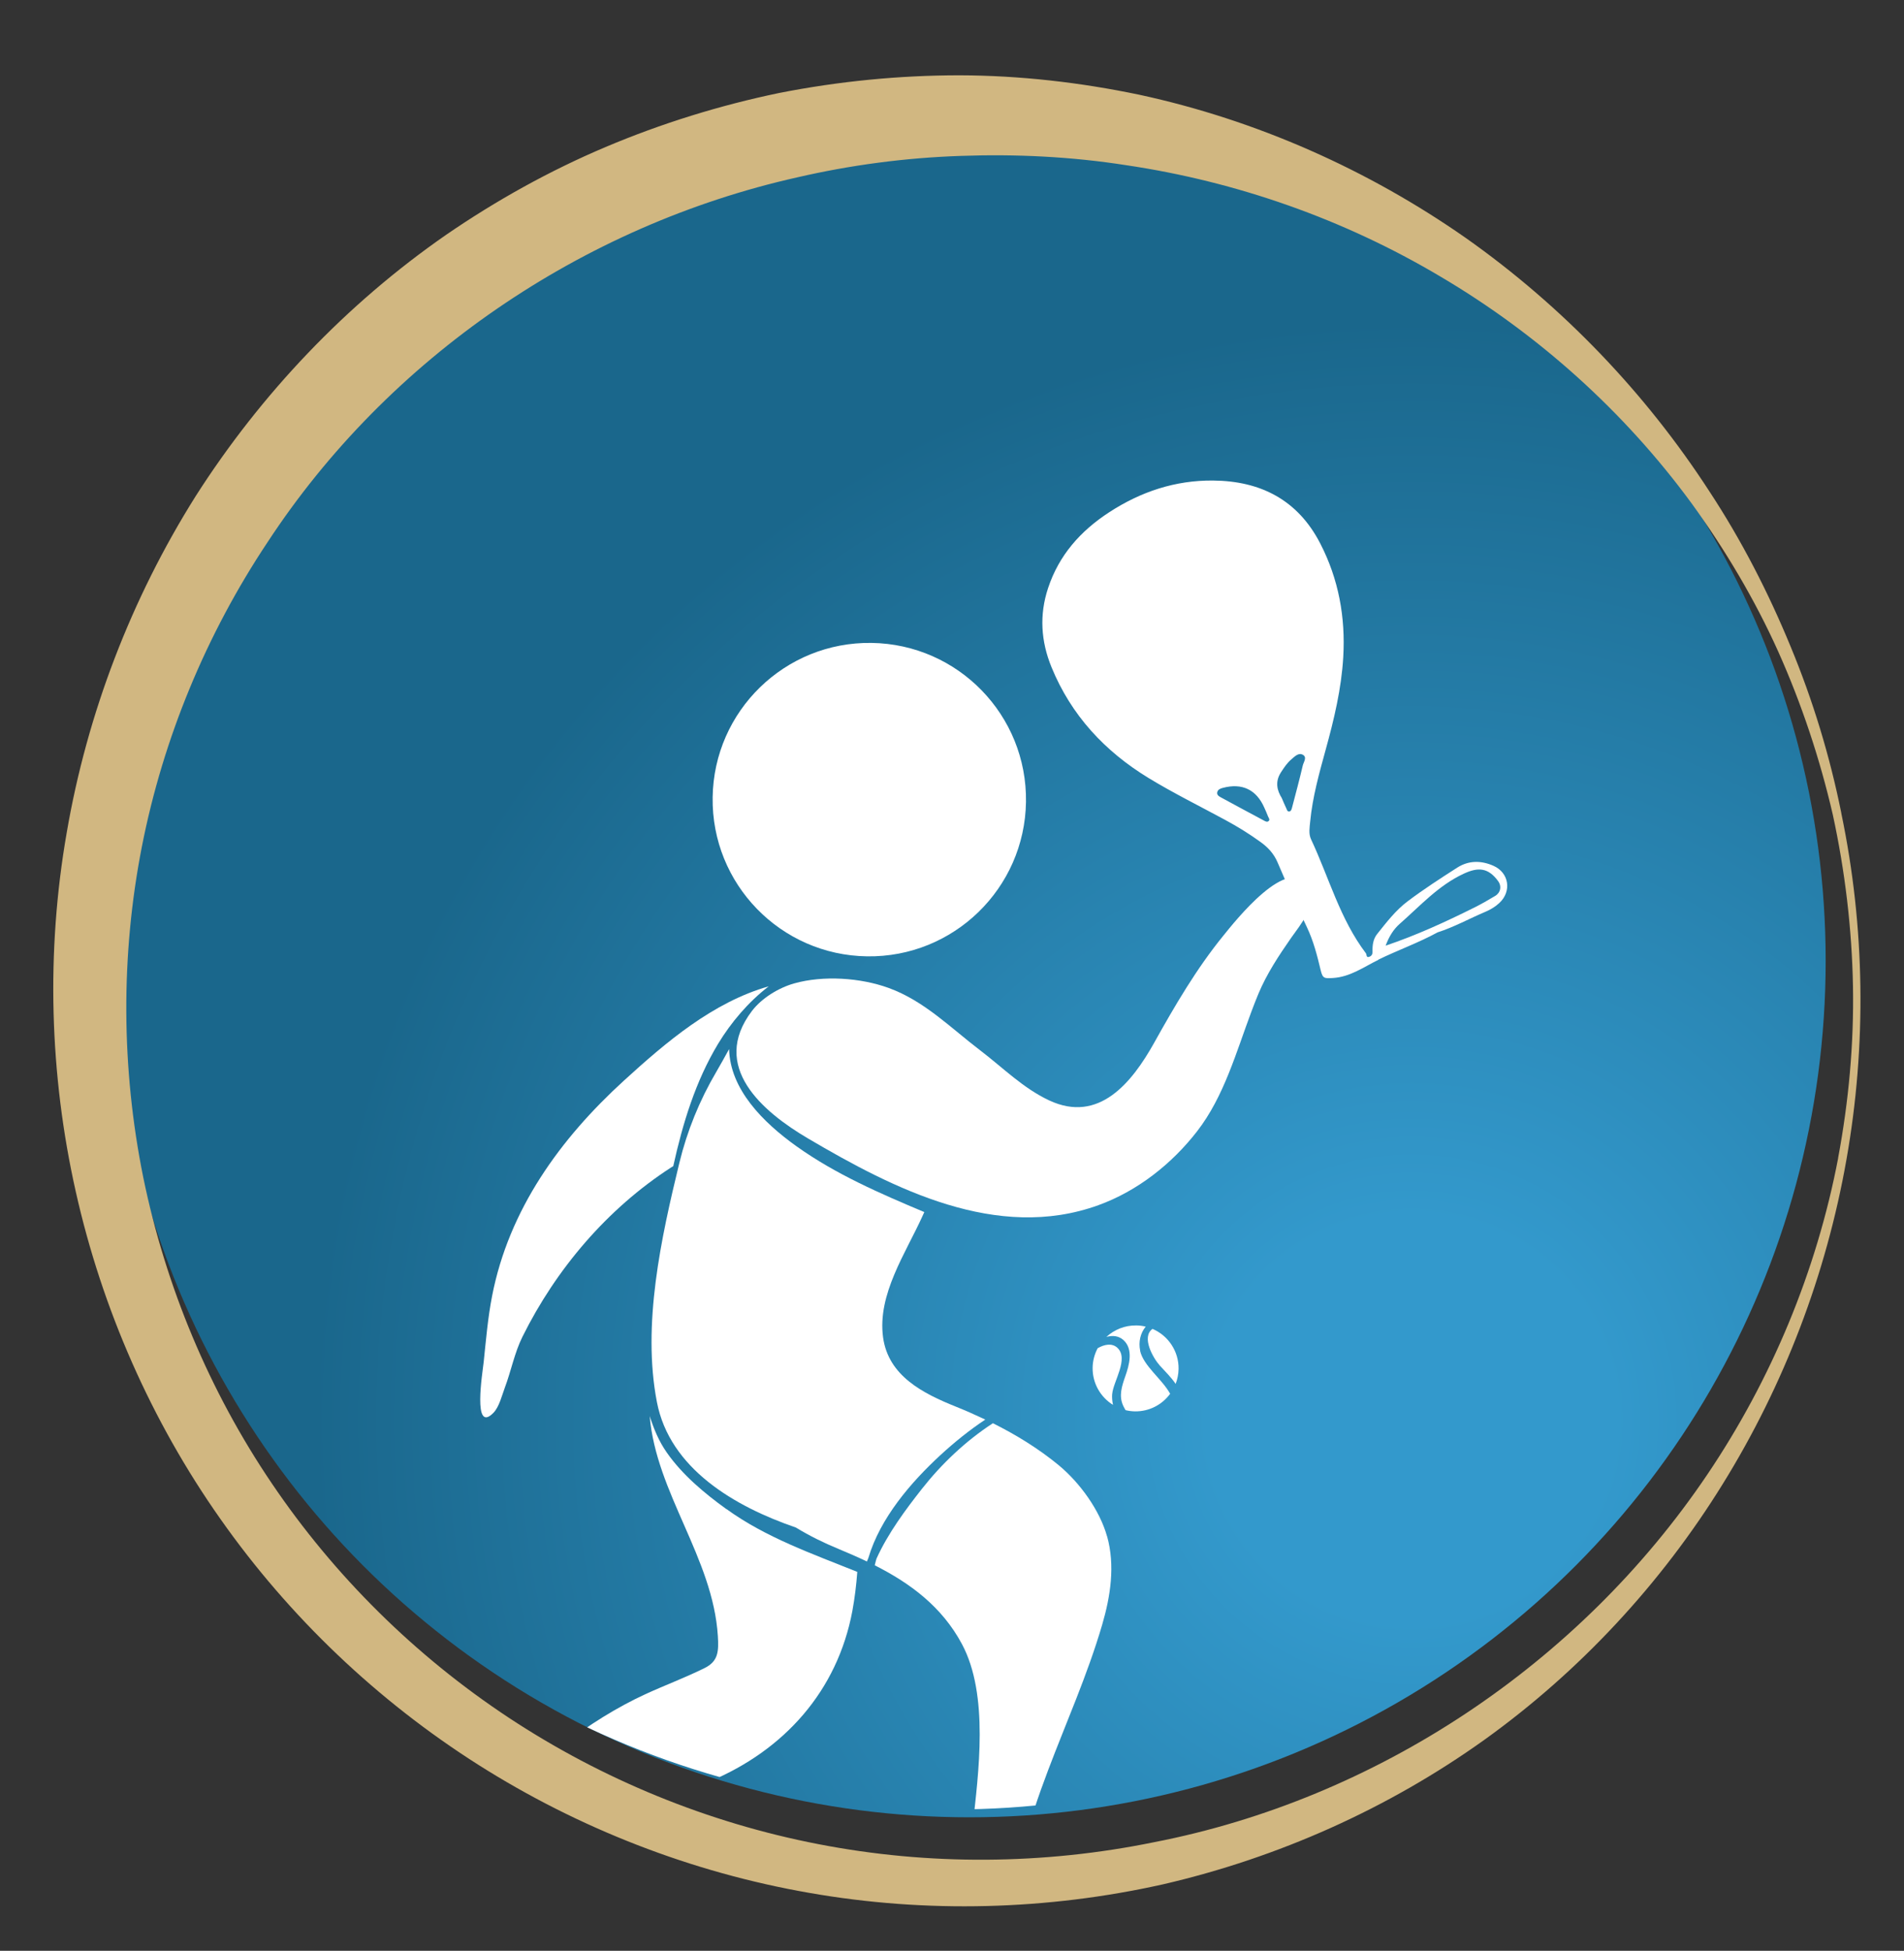
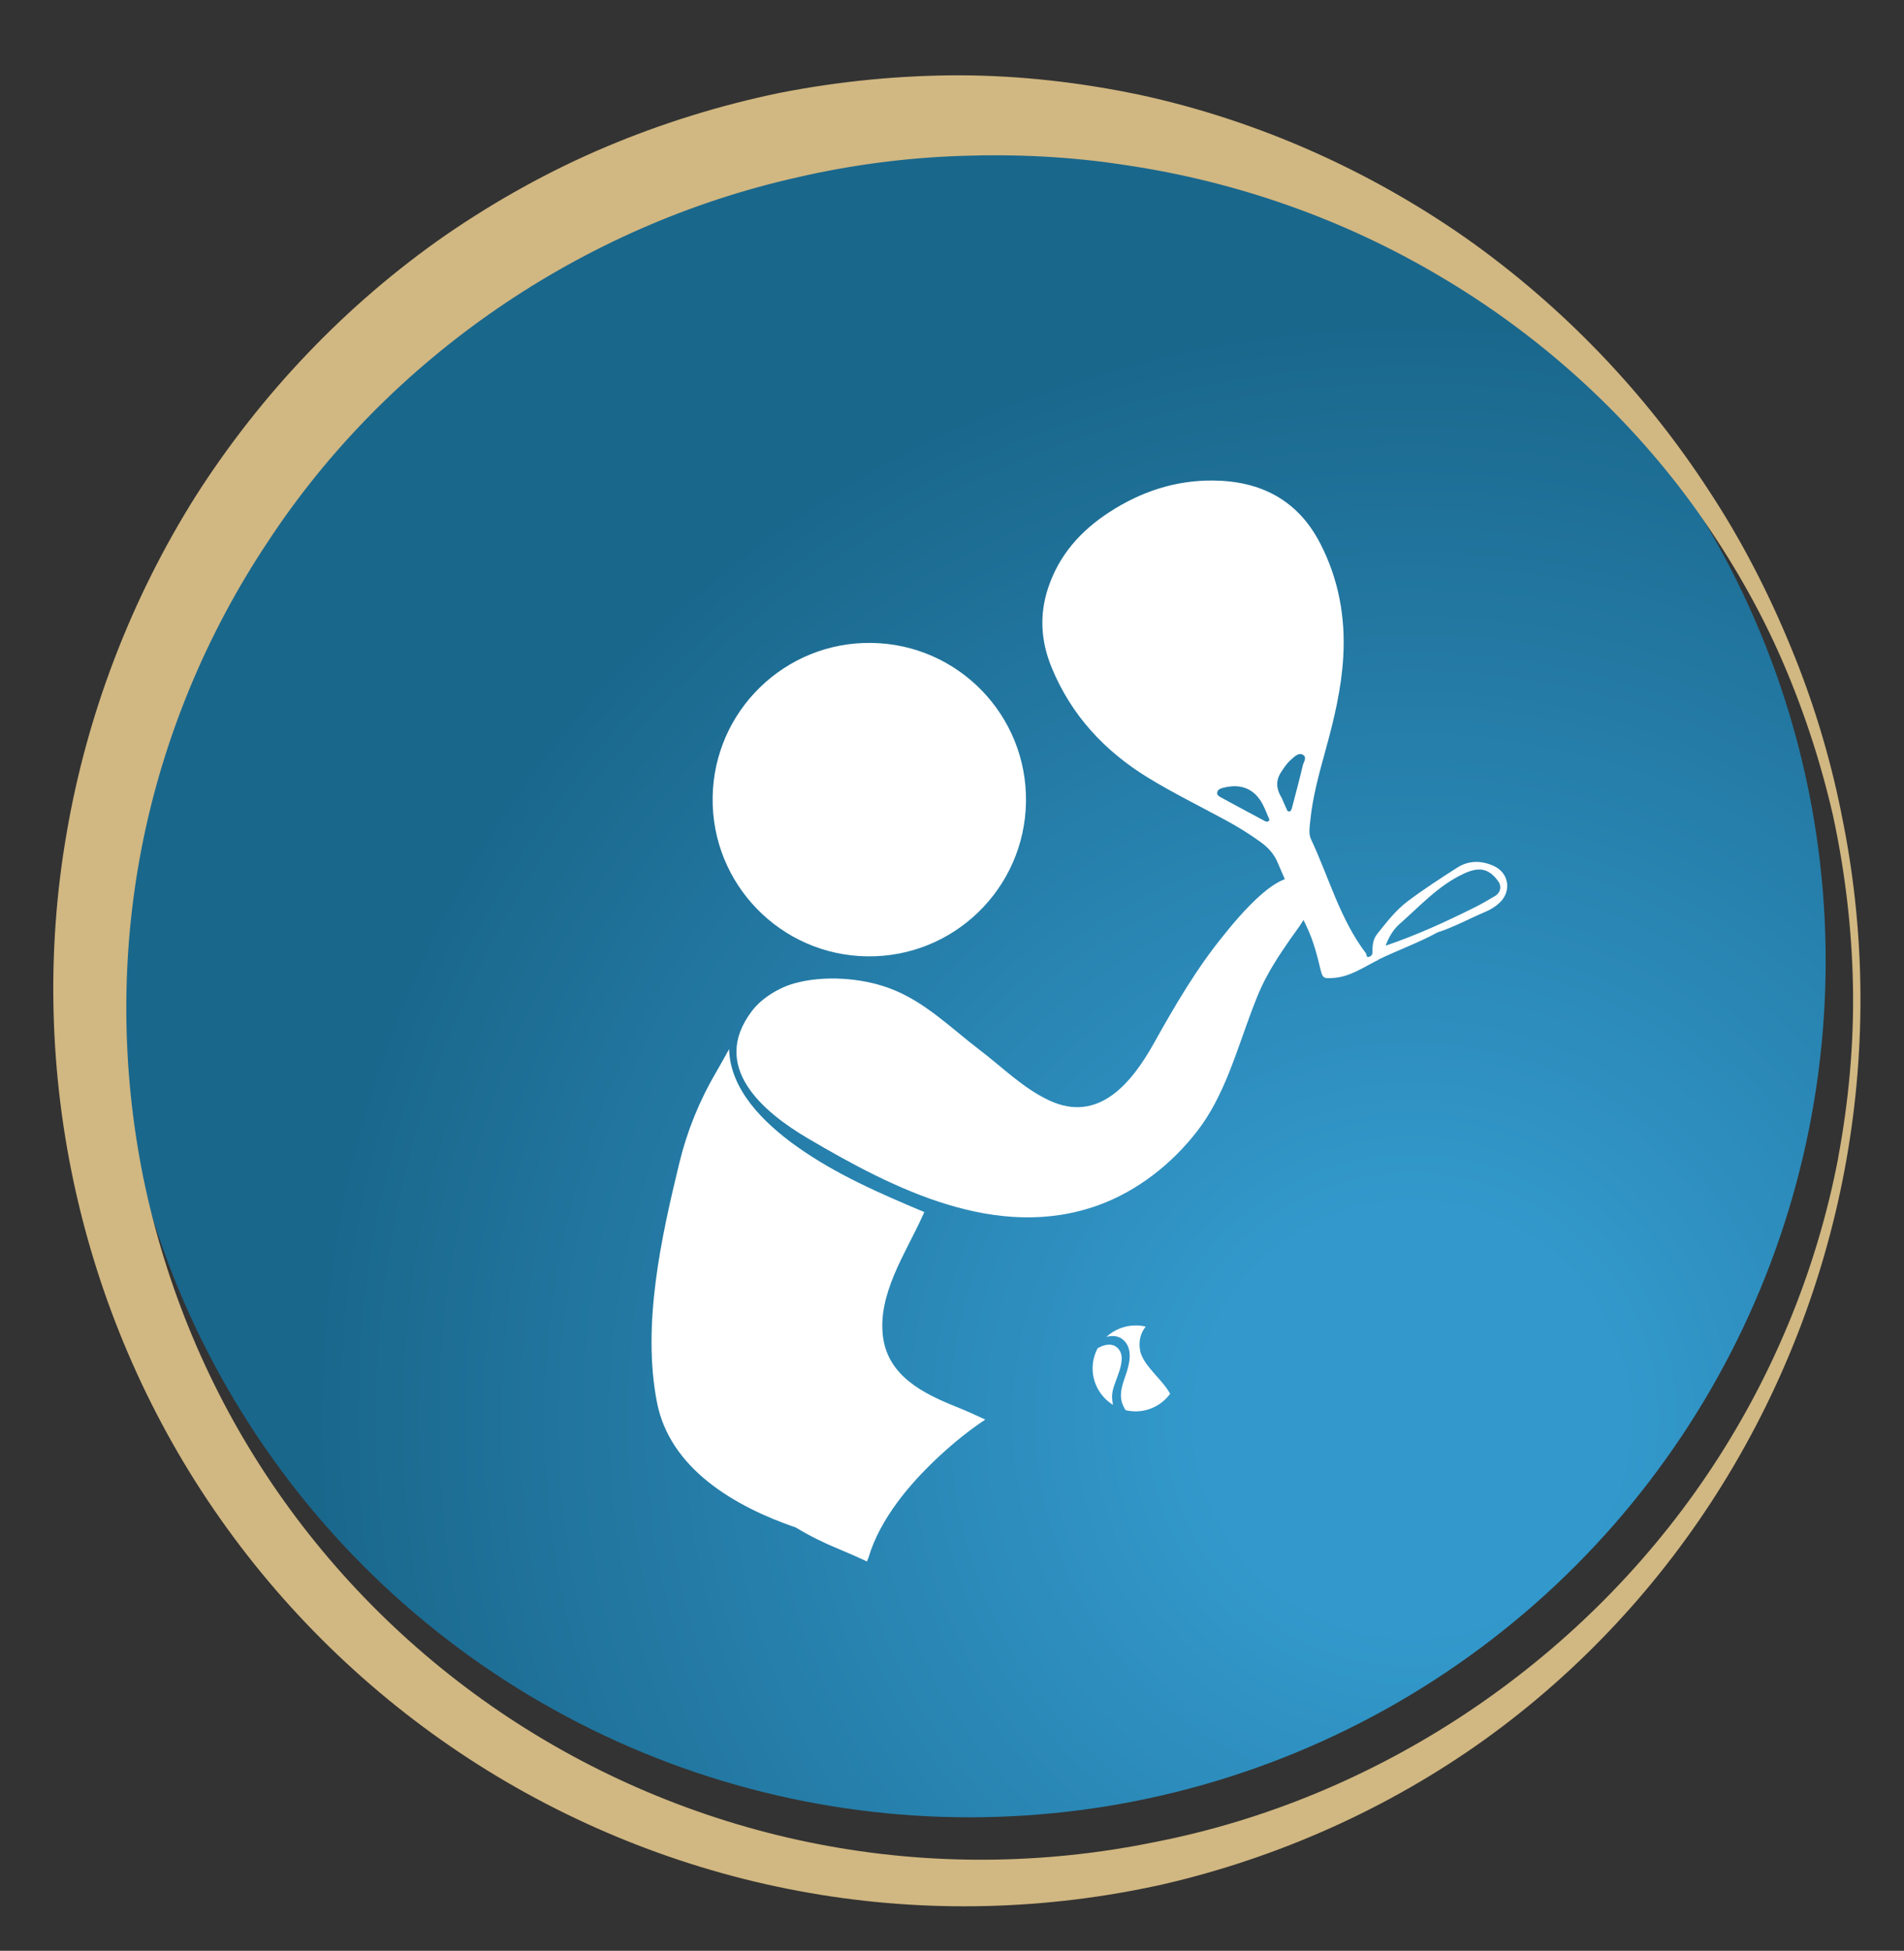
<svg xmlns="http://www.w3.org/2000/svg" id="Capa_1" data-name="Capa 1" viewBox="0 0 350 358.5">
  <rect x="0" y="0" width="350" height="358.5" fill="#333333" stroke="none" />
  <defs>
    <radialGradient id="New_Gradient_Swatch_1" data-name="New Gradient Swatch 1" cx="259.51" cy="260.86" fx="259.51" fy="260.86" r="232.08" gradientUnits="userSpaceOnUse">
      <stop offset=".16" stop-color="#39c" />
      <stop offset=".87" stop-color="#1a678c" />
    </radialGradient>
    <clipPath id="clippath">
      <circle cx="175.2" cy="175.13" r="157.4" style="fill: none;" />
    </clipPath>
  </defs>
  <circle cx="178.2" cy="176.57" r="157.4" style="fill: url(#New_Gradient_Swatch_1);" />
  <g style="clip-path: url(#clippath);">
    <g>
-       <path d="m133.52,277.33c-4.04-2.92-8.06-6.27-10.94-10.38-1.5-2.14-2.4-4.39-3.15-6.71,1.19,14.15,11.63,26.07,12.53,40.43.17,2.8.08,4.62-2.41,5.86-3.57,1.77-7.33,3.17-10.95,4.83-10.1,4.67-21.44,13.11-27.97,22.45-3.1,4.42-3.95,10.05-6.18,14.89-.62,1.34-1.39,3-1.41,4.49-.06,6.13,5.36-3.07,6.07-4.12,9.15-13.7,27.32-15.81,41.39-21.71,13.67-5.73,23.44-16.62,26.19-31.34.43-2.34.72-4.74.9-7.15-8.27-3.33-16.84-6.32-24.05-11.55Z" style="fill: #fff;" />
      <path d="m188.6,147.36c-.23,15.9-13.31,28.62-29.21,28.39-15.9-.22-28.62-13.3-28.39-29.21.22-15.91,13.31-28.62,29.21-28.39,15.91.23,28.62,13.3,28.39,29.21Z" style="fill: #fff;" />
-       <path d="m123.76,214.31c1.74-7.88,4.1-15.62,8.25-22.5,2.36-3.89,5.53-7.66,9.3-10.55-10.25,2.92-18.84,10.23-26.59,17.3-11.76,10.72-21.17,23.72-24.26,39.6-.78,3.99-1.13,8.13-1.55,12.16-.2,1.86-2.09,13.31,1.81,9.3,1.05-1.08,1.57-3.25,2.08-4.61,1.15-3.05,1.78-6.41,3.23-9.33,6.18-12.47,15.62-23.56,27.33-31.13.13-.08.27-.15.4-.24Z" style="fill: #fff;" />
      <path d="m159.63,286.31c2.17-7.35,7.83-13.91,13.23-18.89,2.58-2.37,5.33-4.6,8.26-6.54-1.78-.84-3.59-1.65-5.42-2.38-5.99-2.41-12.4-5.62-13.37-12.73-1.08-7.91,4.17-15.47,7.26-22.32.11-.24.21-.47.32-.7-8.13-3.42-16.26-6.94-23.46-12.07-6.23-4.44-12.25-10.51-12.42-17.89-.8,1.44-1.58,2.87-2.38,4.23-3.05,5.18-5.35,10.84-6.76,16.65-3.36,13.84-6.88,29.75-4.14,43.97,2.36,12.3,14.36,19.24,25.55,23.08,2.51,1.53,5.16,2.83,7.79,3.91,1.79.74,3.55,1.51,5.27,2.33.09-.22.18-.43.27-.65Z" style="fill: #fff;" />
-       <path d="m203.5,282.34c-1.35-4.84-5.03-9.89-8.89-13.08-3.72-3.06-7.81-5.57-12.09-7.71-5.03,3.27-9.49,7.53-13.05,12.06-2.93,3.73-6.23,8.13-8.36,12.85-.11.4-.22.79-.31,1.2,6.57,3.32,12.36,7.63,16.02,14.46,5.02,9.35,3.05,23.8,1.96,33.58-.68,6.14-.51,12.39.47,18.48.43,2.68,1,5.32,1.73,7.93.49,1.77.68,3.73,1.57,5.36,1.01,1.89,2.93,1.83,3.72.02,1.44-3.29-.3-8.98-.26-12.52.12-10.52,3.06-20.15,6.64-29.61,3.35-8.86,7.26-17.58,9.95-26.76,1.54-5.24,2.41-10.91.91-16.27Z" style="fill: #fff;" />
      <path d="m231.32,182.64c1.54-3.68,3.74-7.01,6.01-10.27,1.72-2.47,4.85-5.99,3.22-9.2-3.44-6.77-13.76,6.43-15.64,8.74-4.96,6.08-8.95,12.92-12.76,19.75-4.07,7.27-10.13,14.84-19.27,10.57-4.8-2.24-8.52-6.02-12.68-9.19-5.43-4.13-10.28-9.1-16.84-11.48-5.2-1.89-12.01-2.34-17.36-.84-2.84.8-5.95,2.68-7.77,5.06-7.8,10.25,1.98,18.54,10.29,23.43,15.77,9.28,34.77,19,53.39,12.27,7.18-2.6,13.51-7.59,18.16-13.6,4.93-6.36,7.15-14.46,9.97-21.98.41-1.09.83-2.18,1.28-3.26Z" style="fill: #fff;" />
      <g>
        <path d="m209.59,248.21c-.34-1.61.05-3.25,1.02-4.41-.56-.14-1.15-.22-1.74-.22-2.12-.03-4.05.78-5.49,2.11,1.14-.31,2.25-.22,3.14.58,1.87,1.7,1.06,4.62.33,6.67-.63,1.81-1.23,3.6-.36,5.44.12.26.27.52.42.77.55.13,1.13.21,1.71.22,2.66.04,5.02-1.24,6.48-3.23-1.46-2.68-4.93-5.14-5.53-7.93Z" style="fill: #fff;" />
-         <path d="m213.2,250.95c.97,1.08,2.09,2.15,2.91,3.37.33-.85.52-1.77.54-2.74.05-3.3-1.94-6.15-4.79-7.37-2.11,1.51.13,5.4,1.34,6.74Z" style="fill: #fff;" />
        <path d="m204.45,256.18c.18-2.3,3.14-6.51.93-8.51-.98-.89-2.37-.61-3.6.09-.57,1.07-.91,2.29-.93,3.59-.04,2.88,1.47,5.42,3.75,6.83-.15-.65-.21-1.33-.16-2Z" style="fill: #fff;" />
      </g>
      <path d="m253.4,176.38c-2.71,1.32-5.19,3.16-8.39,3.35-1.55.09-1.87.11-2.24-1.44-.64-2.69-1.32-5.36-2.52-7.88-1.86-3.93-3.7-7.89-5.39-11.9-.69-1.63-1.77-2.78-3.14-3.77-2.08-1.51-4.26-2.85-6.52-4.07-4.69-2.54-9.47-4.9-14.03-7.67-8.08-4.92-14.25-11.54-17.87-20.37-1.96-4.77-2.27-9.63-.64-14.55,2-6.05,5.95-10.5,11.25-13.95,5.83-3.79,12.14-5.88,19.07-5.82,8.73.07,15.58,3.55,19.71,11.56,3.39,6.57,4.66,13.57,4.23,20.91-.34,5.8-1.69,11.42-3.23,17-1.2,4.36-2.42,8.71-2.85,13.23-.1,1.09-.32,2.21.17,3.25,3.29,7,5.3,14.63,10.07,20.92.18.24.02.88.63.65.4-.14.6-.43.59-.94-.03-1.15.1-2.3.85-3.24,1.73-2.16,3.4-4.36,5.64-6.04,2.93-2.2,6-4.19,9.08-6.16,2.13-1.36,4.42-1.33,6.66-.34,2.88,1.27,3.39,4.69,1.09,6.83-.75.7-1.62,1.22-2.56,1.62-2.96,1.25-5.78,2.82-8.79,3.78-3.57,1.95-7.34,3.28-10.92,5.03Zm17.53-9.55c1.34-.67,2.64-1.41,3.93-2.19,1.02-.62,1.21-1.8.53-2.72-1.8-2.44-3.62-2.63-6.36-1.34-4.65,2.17-7.99,5.92-11.72,9.19-1.16,1.02-1.97,2.33-2.6,4.02,5.76-1.95,11.03-4.38,16.23-6.97Zm-46.14-22.04c-.45.12-.89.28-1.02.76-.15.56.33.8.7,1.01,2.6,1.42,5.21,2.81,7.82,4.21.28.15.62.37.9.13.33-.27,0-.6-.1-.88-.2-.53-.44-1.05-.67-1.57-1.46-3.34-4.09-4.6-7.63-3.66Zm11.62,3.66c.14.27.19.73.59.68.35-.04.44-.46.52-.76.67-2.56,1.36-5.11,1.96-7.69.15-.64.85-1.52,0-1.98-.81-.43-1.5.35-2.12.87-.78.66-1.34,1.52-1.9,2.38-1.11,1.72-.71,3.33.16,4.71.32.74.53,1.27.78,1.78Z" style="fill: #fff;" />
    </g>
  </g>
  <path d="m338.48,149.43c-2.11-10.47-5.23-20.75-9.34-30.65-4.08-9.9-9-19.49-14.92-28.49-11.71-18.06-26.95-33.99-44.79-46.57-17.88-12.49-38.35-21.63-60-26.31-10.83-2.26-21.91-3.54-33.03-3.57-11.12,0-22.25,1.1-33.18,3.25-10.91,2.27-21.61,5.58-31.9,9.93-10.29,4.35-20.1,9.81-29.31,16.13-18.37,12.74-34.04,29.24-46.03,48.01-11.87,18.86-19.97,40.01-23.72,61.88-3.81,21.86-3.17,44.42,1.67,65.96,4.83,21.54,13.88,42.12,26.57,60.12,12.66,18.01,28.89,33.44,47.41,45.19,18.52,11.74,39.33,19.81,60.86,23.55,21.54,3.78,43.77,3.18,65.01-1.57,21.21-4.9,41.42-13.94,59.04-26.53,17.6-12.62,32.54-28.75,43.84-47.01,11.32-18.25,19.06-38.62,22.76-59.65,3.72-21.03,3.42-42.75-.95-63.66Zm-.58,63.38c-3.97,20.79-12.26,40.68-24.03,58.13-23.56,34.96-60.95,59.69-101.74,67.61-20.33,4.15-41.42,4.3-61.7.35-20.28-3.92-39.73-11.89-56.92-23.24-17.18-11.35-32.07-26.07-43.55-43.06-11.5-16.98-19.52-36.22-23.63-56.25-4.05-20.04-4.16-40.8-.25-60.76,3.92-19.96,11.85-39.05,23.07-55.9,22.23-33.94,57.88-58.23,97.38-67.09,9.86-2.28,19.95-3.61,30.09-3.95,10.13-.36,20.34.13,30.41,1.71,20.18,2.99,39.96,9.88,57.78,20.48,17.85,10.53,33.74,24.73,46.16,41.68,6.16,8.5,11.58,17.6,15.91,27.22,4.31,9.63,7.66,19.7,10.04,30.01,2.24,10.34,3.5,20.9,3.7,31.48.19,10.59-.79,21.18-2.73,31.57Z" style="fill: #d1b781;" />
</svg>